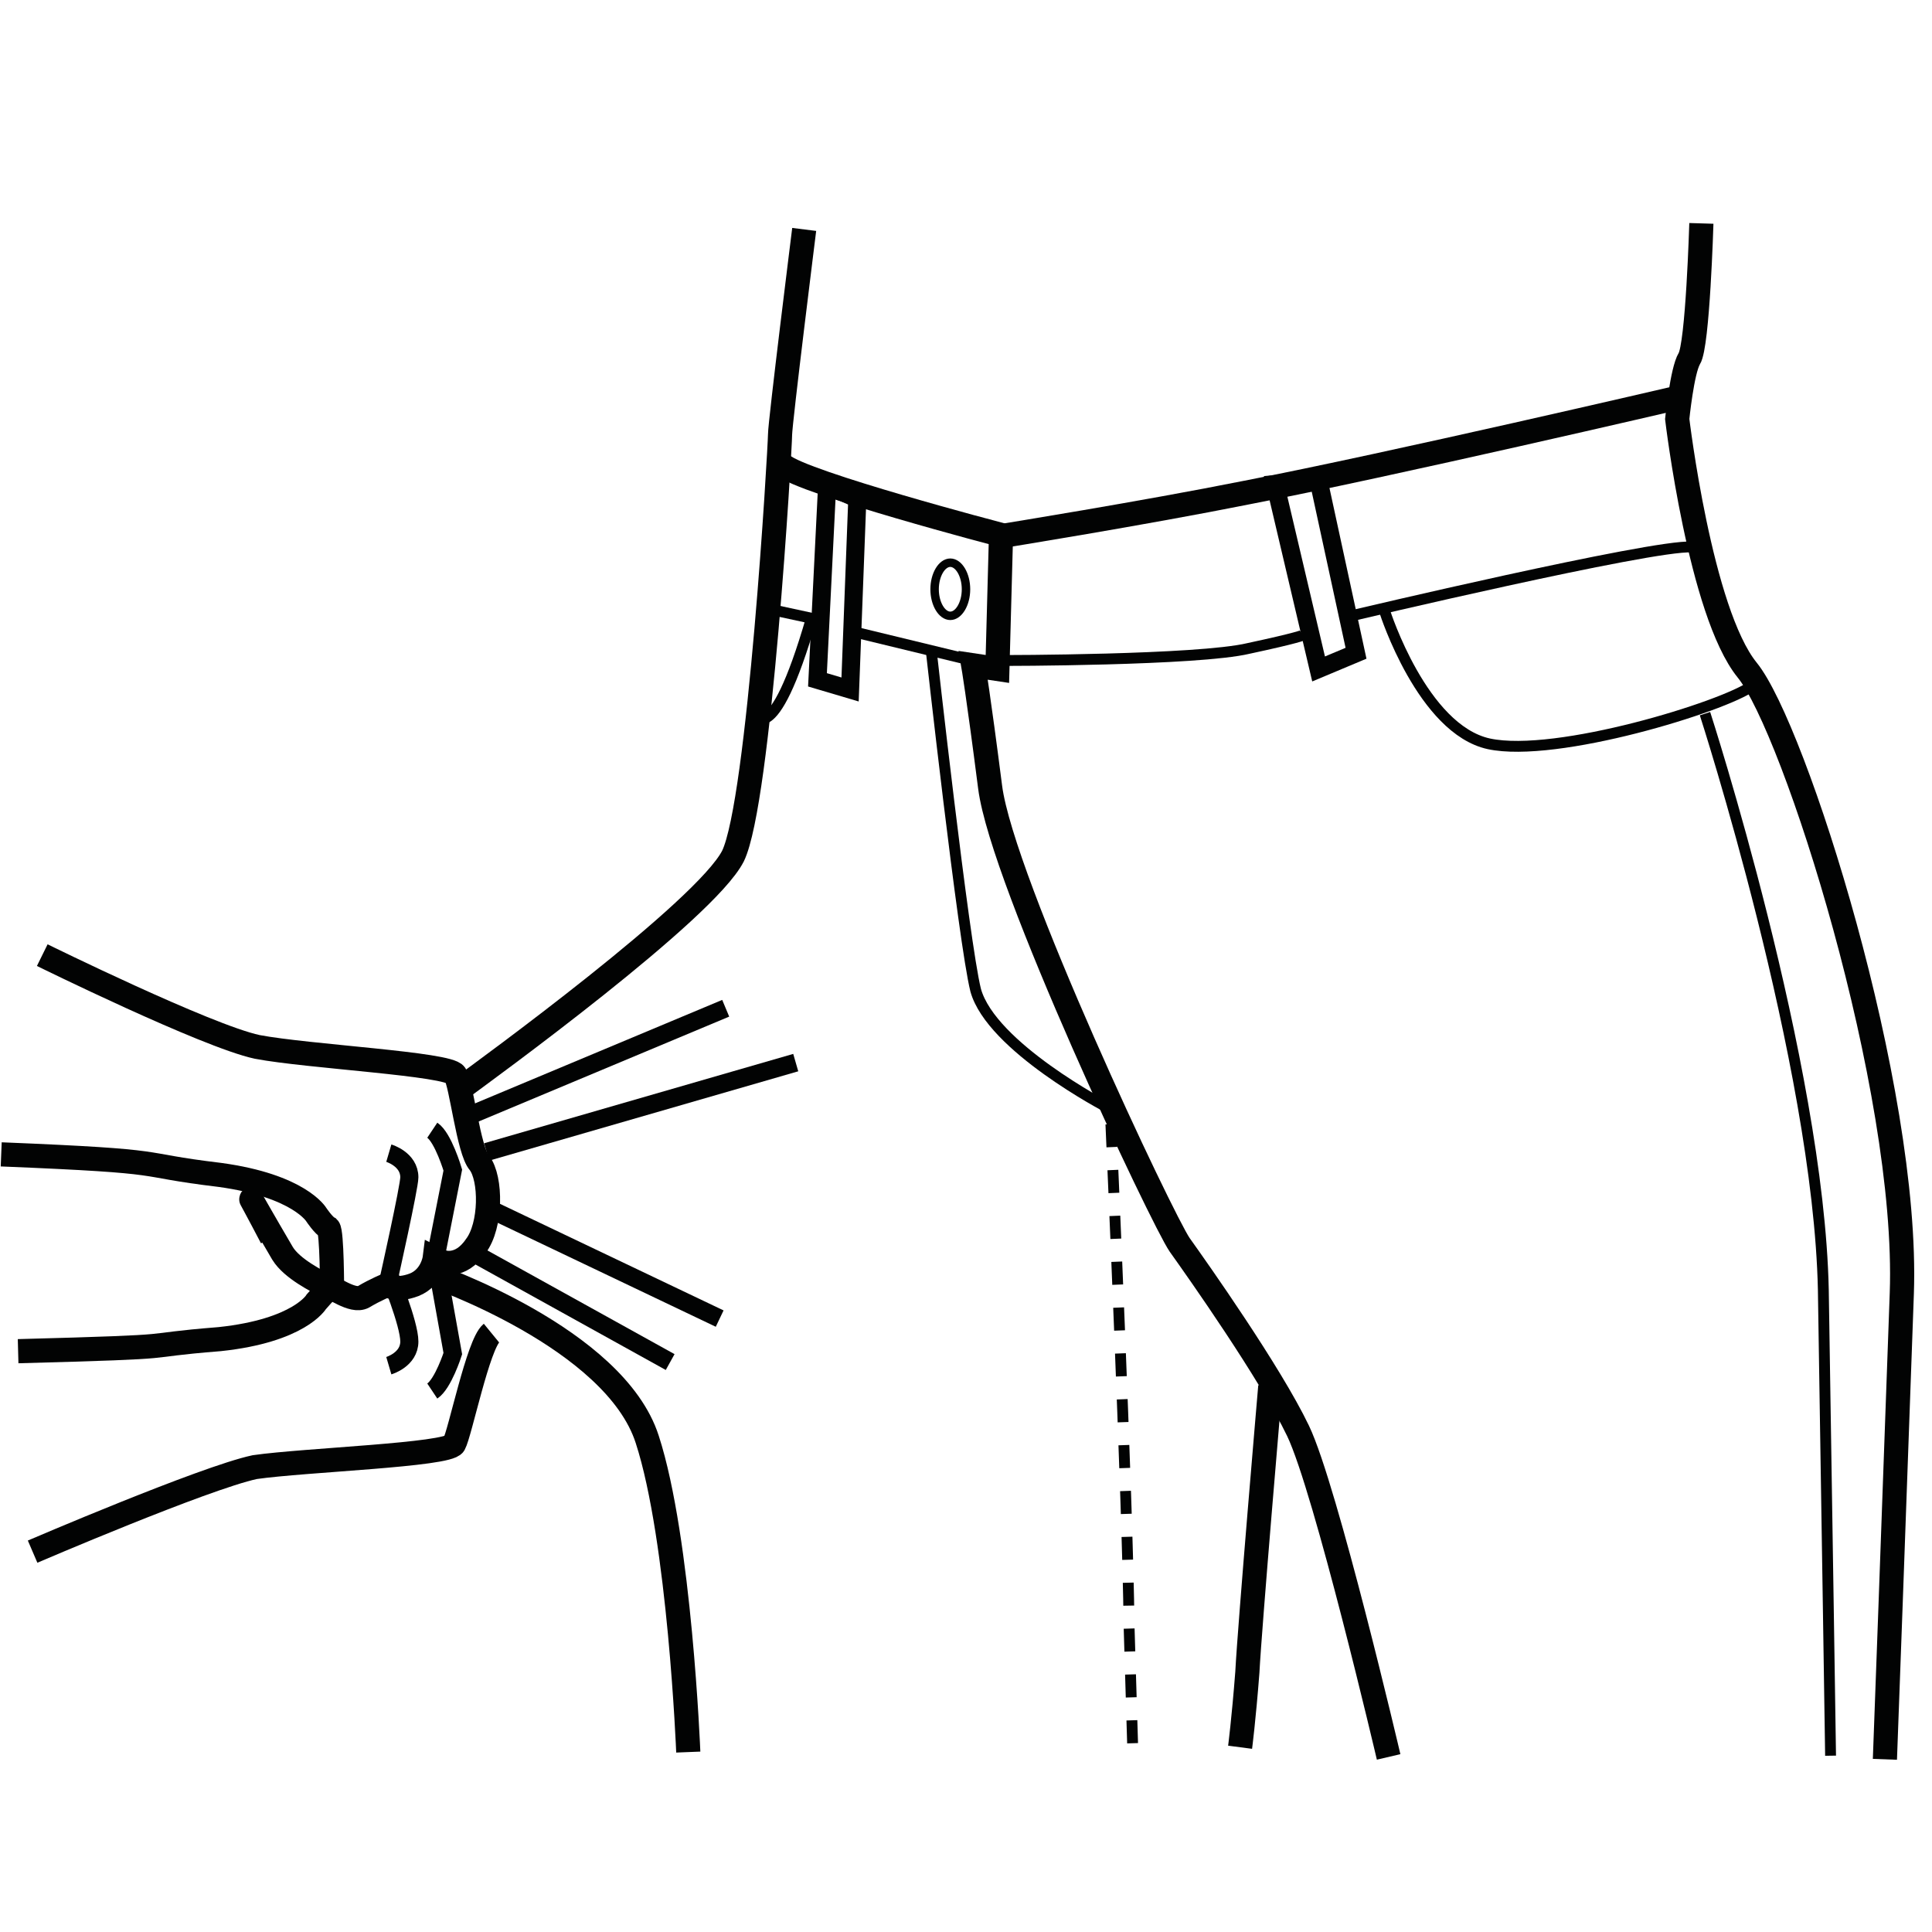
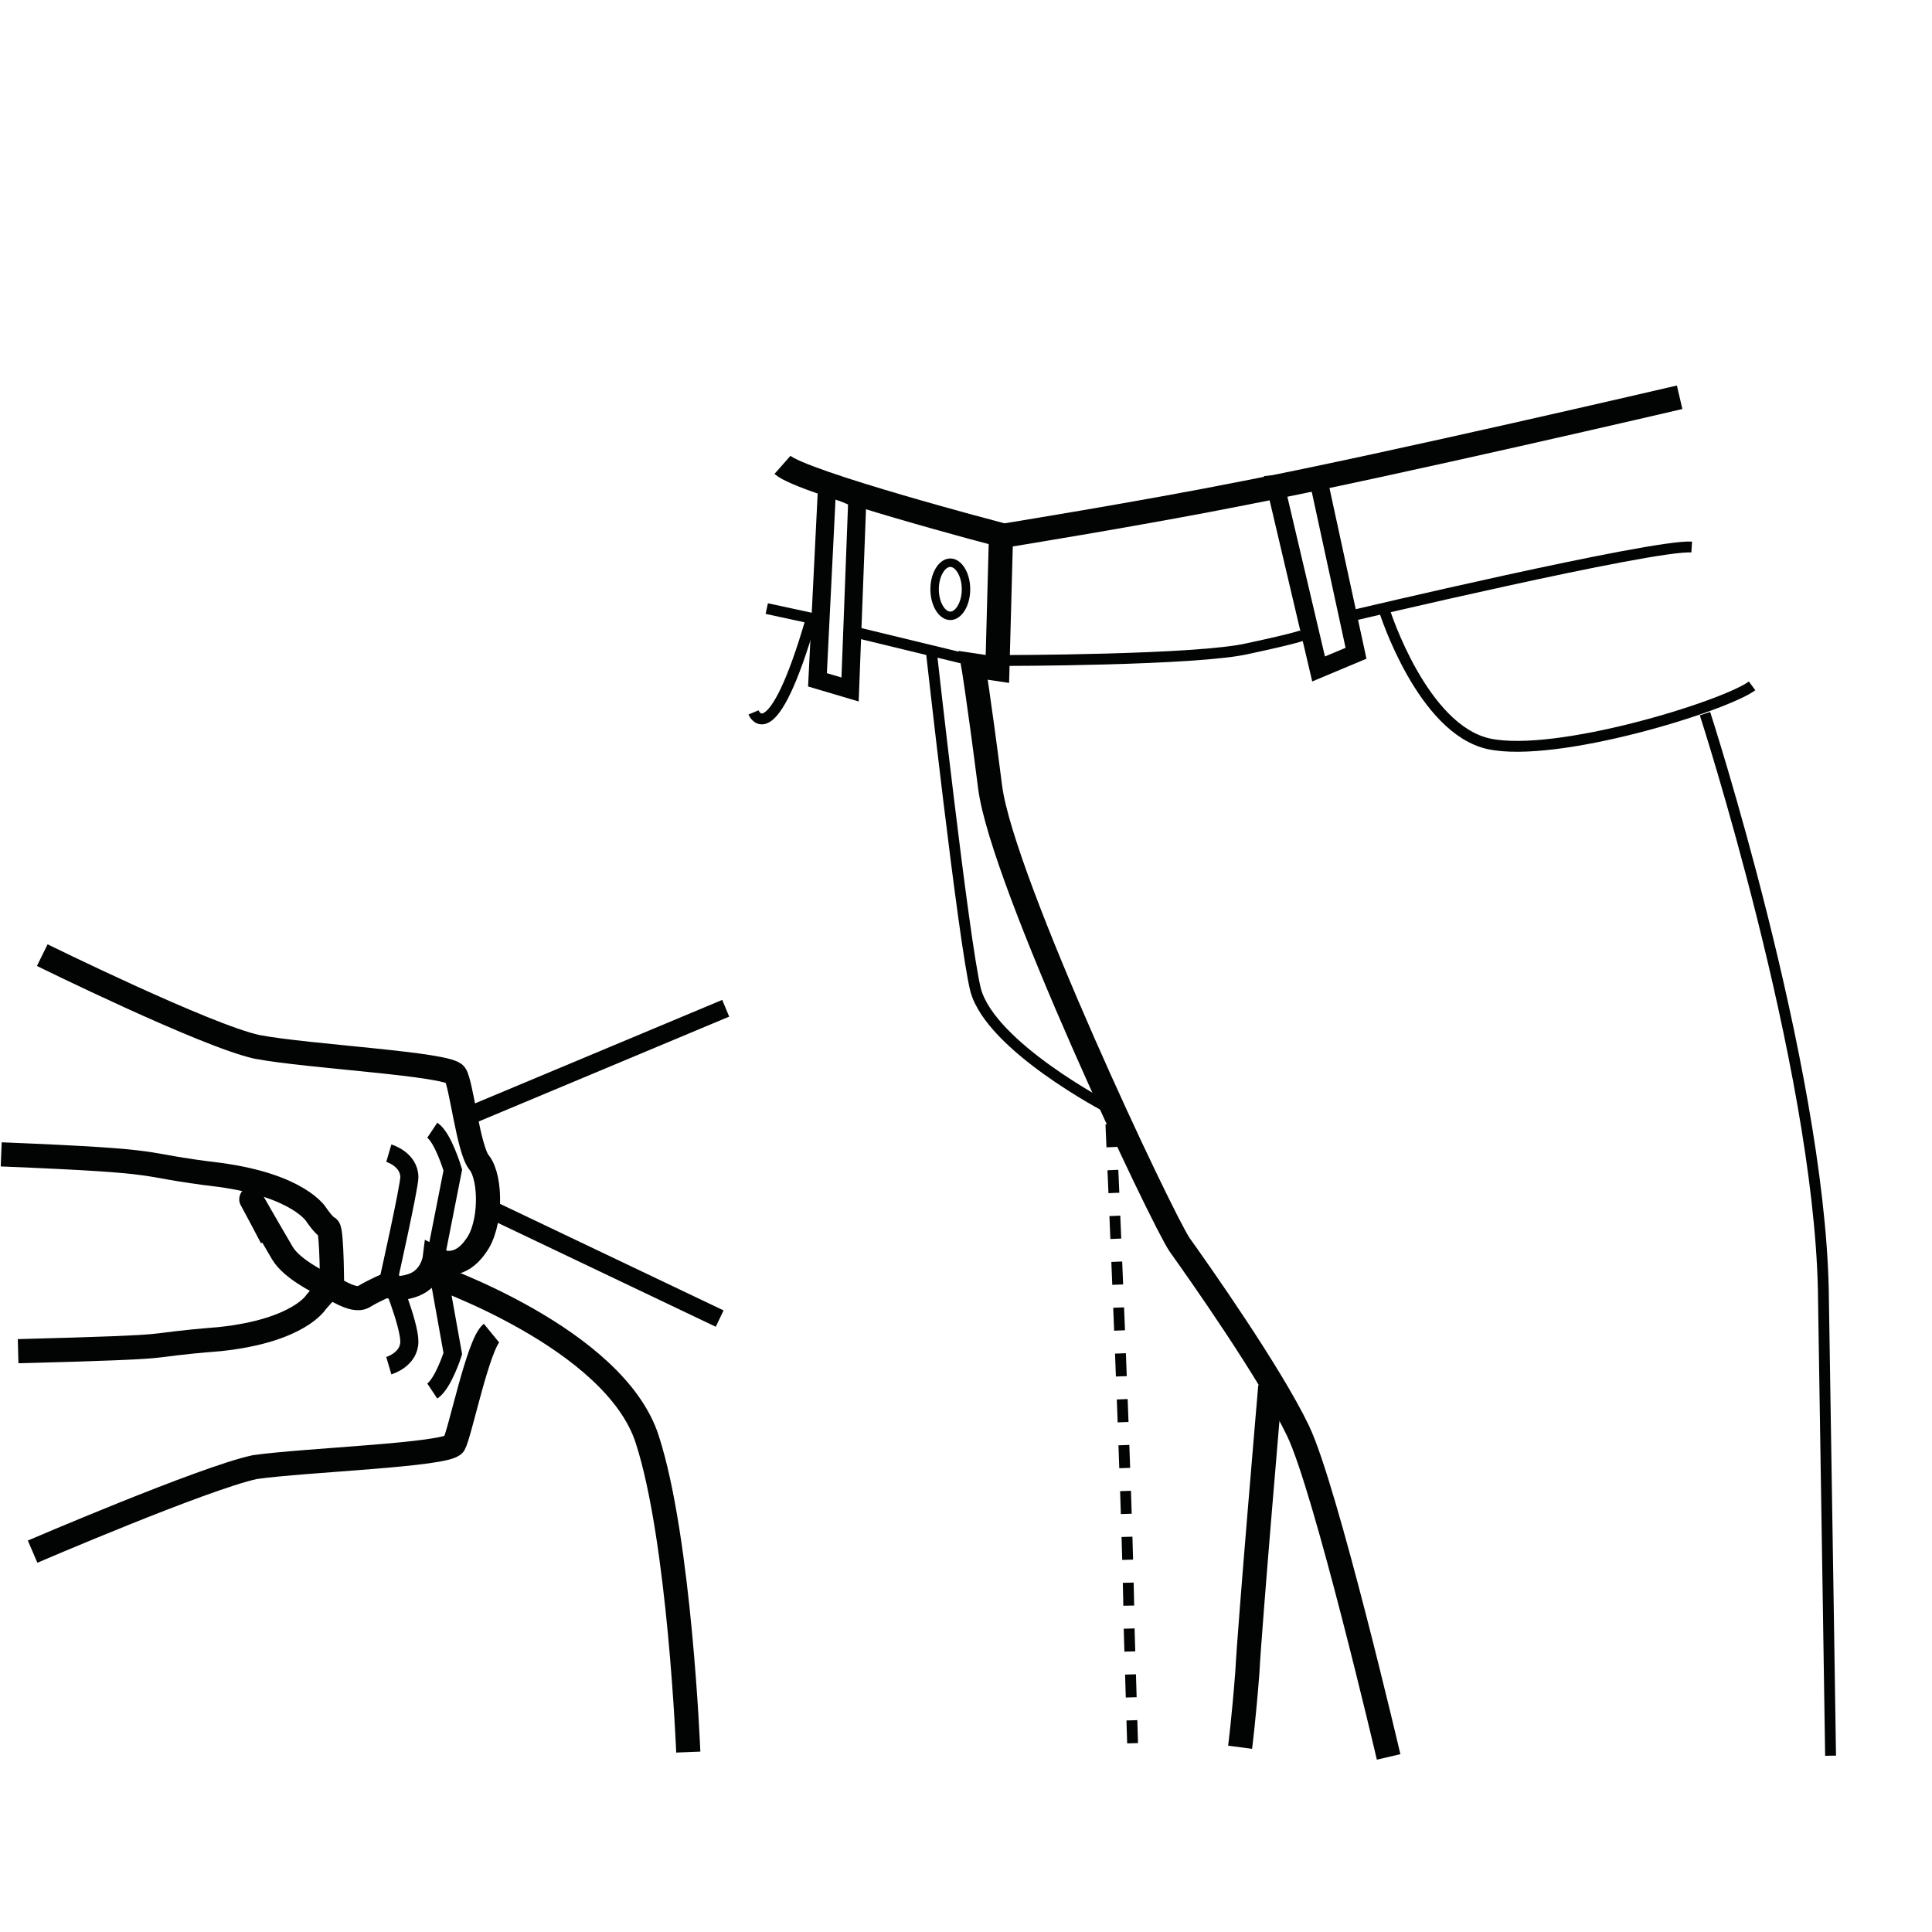
<svg xmlns="http://www.w3.org/2000/svg" viewBox="0 0 160 160" version="1.1">
  <defs>
    <style>
      .cls-1 {
        stroke-width: 2px;
      }

      .cls-1, .cls-2, .cls-3, .cls-4, .cls-5 {
        fill: none;
        stroke: #020303;
        stroke-miterlimit: 10;
      }

      .cls-2, .cls-5 {
        stroke-width: .9px;
      }

      .cls-3 {
        stroke-width: 1.5px;
      }

      .cls-4 {
        stroke-width: .7px;
      }

      .cls-5 {
        stroke-dasharray: 1.9 1.9;
      }
    </style>
  </defs>
  <g>
    <g id="Capa_1">
      <g data-sanitized-data-name="Capa_1" data-name="Capa_1" id="Capa_1-2">
        <g>
          <path d="M2.7,128.5s14.2-6.1,18.4-7c4.2-.6,16-1,16.5-1.9s2-8.3,3.1-9.2" class="cls-1" />
          <path d="M27.2,106.7c-.3.3-1,1.1-1,1.1,0,0-1.4,2.4-8,3.1-7.5.6-1.7.6-16.7,1" class="cls-1" />
          <path d="M36.1,104.3l1.4,7.8s-.8,2.5-1.7,3.1" class="cls-3" />
          <path d="M32.2,113.1s1.7-.5,1.7-2-1.7-5.6-1.7-5.6" class="cls-3" />
          <path d="M22.5,102.5c-2.3-4.4-2.5-4.5.9,1.3.8,1.3,2.9,2.3,3.6,2.7.5,0,2.2,1.4,3.1.9,1-.6,2-1,2-1,0,0,.6.6,2.2,0,1.5-.6,1.7-2.2,1.7-2.2l.6.3s1.5.6,2.8-1.3c1.3-1.7,1.3-5.6.3-6.9-.9-1-1.5-6.6-2-7.3-.5-.9-12.2-1.5-16.4-2.3-4.2-.9-17.8-7.6-17.8-7.6" class="cls-1" />
          <path d="M.1,95.6c14.8.6,10.6.8,18.1,1.7,6.6.9,8,3.3,8,3.3,0,0,.6.9,1,1.1.3.3.3,5.2.3,5.2" class="cls-1" />
          <path d="M35.8,93.6c.9.6,1.7,3.3,1.7,3.3l-1.5,7.6" class="cls-3" />
          <path d="M32.2,105.9s1.7-7.6,1.7-8.4c0-1.5-1.7-2-1.7-2" class="cls-3" />
-           <path d="M66.6,19s-2,16-2,17-1.7,30.4-3.9,34.9c-2.3,4.5-20.3,17.6-22.9,19.5" class="cls-1" />
-           <path d="M140.9,18.5s-.3,10.1-1,11.2c-.6,1-1,5-1,5,0,0,1.9,16,5.8,20.8,3.9,4.8,13.4,34.6,12.8,51.6-.6,17-1.4,38.6-1.4,38.6" class="cls-1" />
          <path d="M115,145.5s-5.2-22.2-7.5-27-8.3-13.3-9.8-15.4c-1.4-2-14.7-30.1-15.7-37.9-1-7.8-1.4-10.1-1.4-10.1l2,.3.3-11.1s-16.4-4.3-18.1-5.8" class="cls-1" />
          <path d="M139.1,32.9s-24,5.6-35.9,7.9c-8.5,1.7-20.3,3.6-20.3,3.6" class="cls-1" />
          <path d="M35.8,105.6s15.1,5.2,17.8,13.6c2.7,8.3,3.4,25.9,3.4,25.9" class="cls-1" />
          <path d="M105.2,114.8s-1.7,19.8-1.9,23.7c-.3,3.9-.6,6.2-.6,6.2" class="cls-1" />
          <path d="M71,41.3l-.6,15.8-2.7-.8.8-16.1s2.5,1.1,2.5,1.1Z" class="cls-3" />
          <path d="M109.2,39.8l3.1,14.3-3.1,1.3-3.6-15.3,3.6-.3Z" class="cls-3" />
          <path d="M70.6,52.3l9.9,2.4" class="cls-2" />
          <path d="M83,54.7s16.2,0,20.4-1c4.2-.9,4.5-1.1,4.5-1.1" class="cls-2" />
          <path d="M111.9,51s24.9-5.9,28.2-5.7" class="cls-2" />
          <path d="M114.7,50.7s3.1,9.7,8.6,10.9c5.6,1.2,19.5-3.1,21.8-4.8" class="cls-2" />
          <path d="M78.7,51c.7,0,1.3-1,1.3-2.2s-.6-2.2-1.3-2.2-1.3,1-1.3,2.2.6,2.2,1.3,2.2Z" class="cls-4" />
          <path d="M141.2,59.1s9.4,29,9.8,47.7c.3,18.7.6,38.6.6,38.6" class="cls-2" />
          <path d="M92,93.1s1.4,31.4,1.5,41.4c.2,6.7.3,10,.3,10" class="cls-5" />
          <path d="M38.6,92.5l21.5-9" class="cls-3" />
-           <path d="M38.9,103.6l16.6,9.2" class="cls-3" />
-           <path d="M40.3,95.4l25.6-7.4" class="cls-3" />
          <path d="M40.3,100l19.3,9.2" class="cls-3" />
          <path d="M62.4,59s1.5,3.6,4.8-7.8l-3.7-.8" class="cls-2" />
          <path d="M77.1,53.7s2.7,24.3,3.7,28.3c1.3,4.7,10.9,9.7,10.9,9.7" class="cls-2" />
        </g>
      </g>
    </g>
  </g>
</svg>